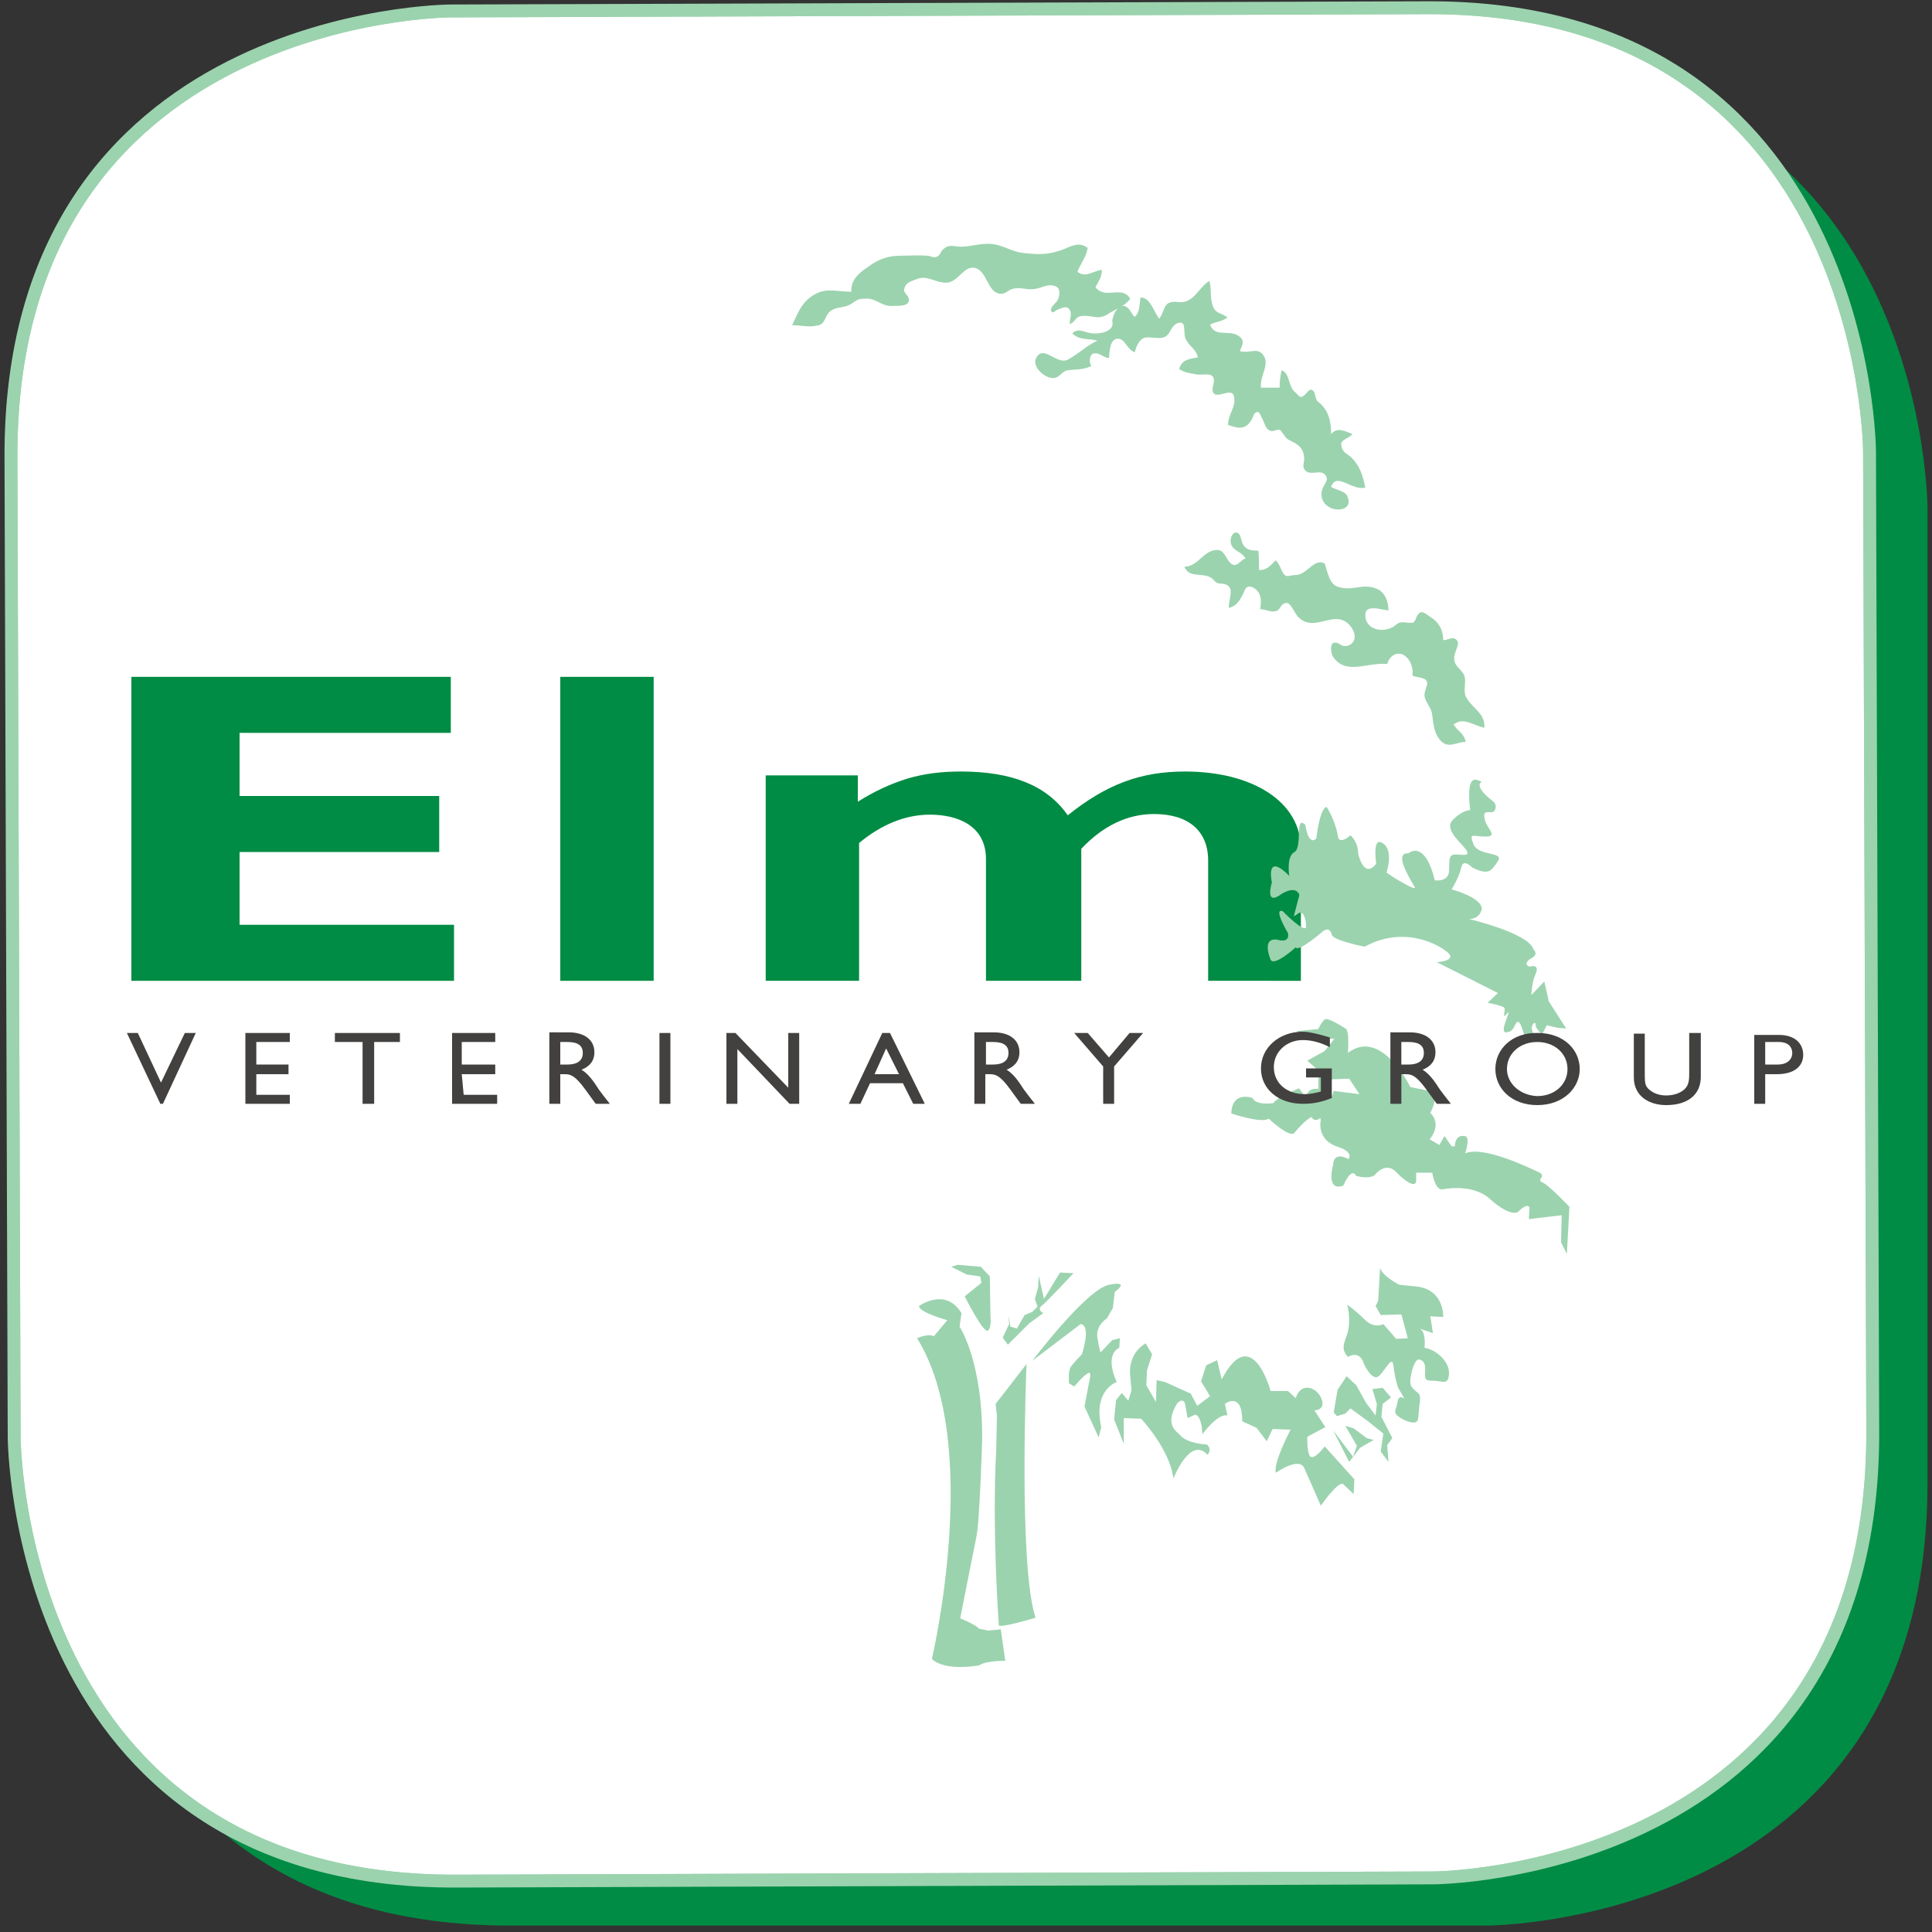
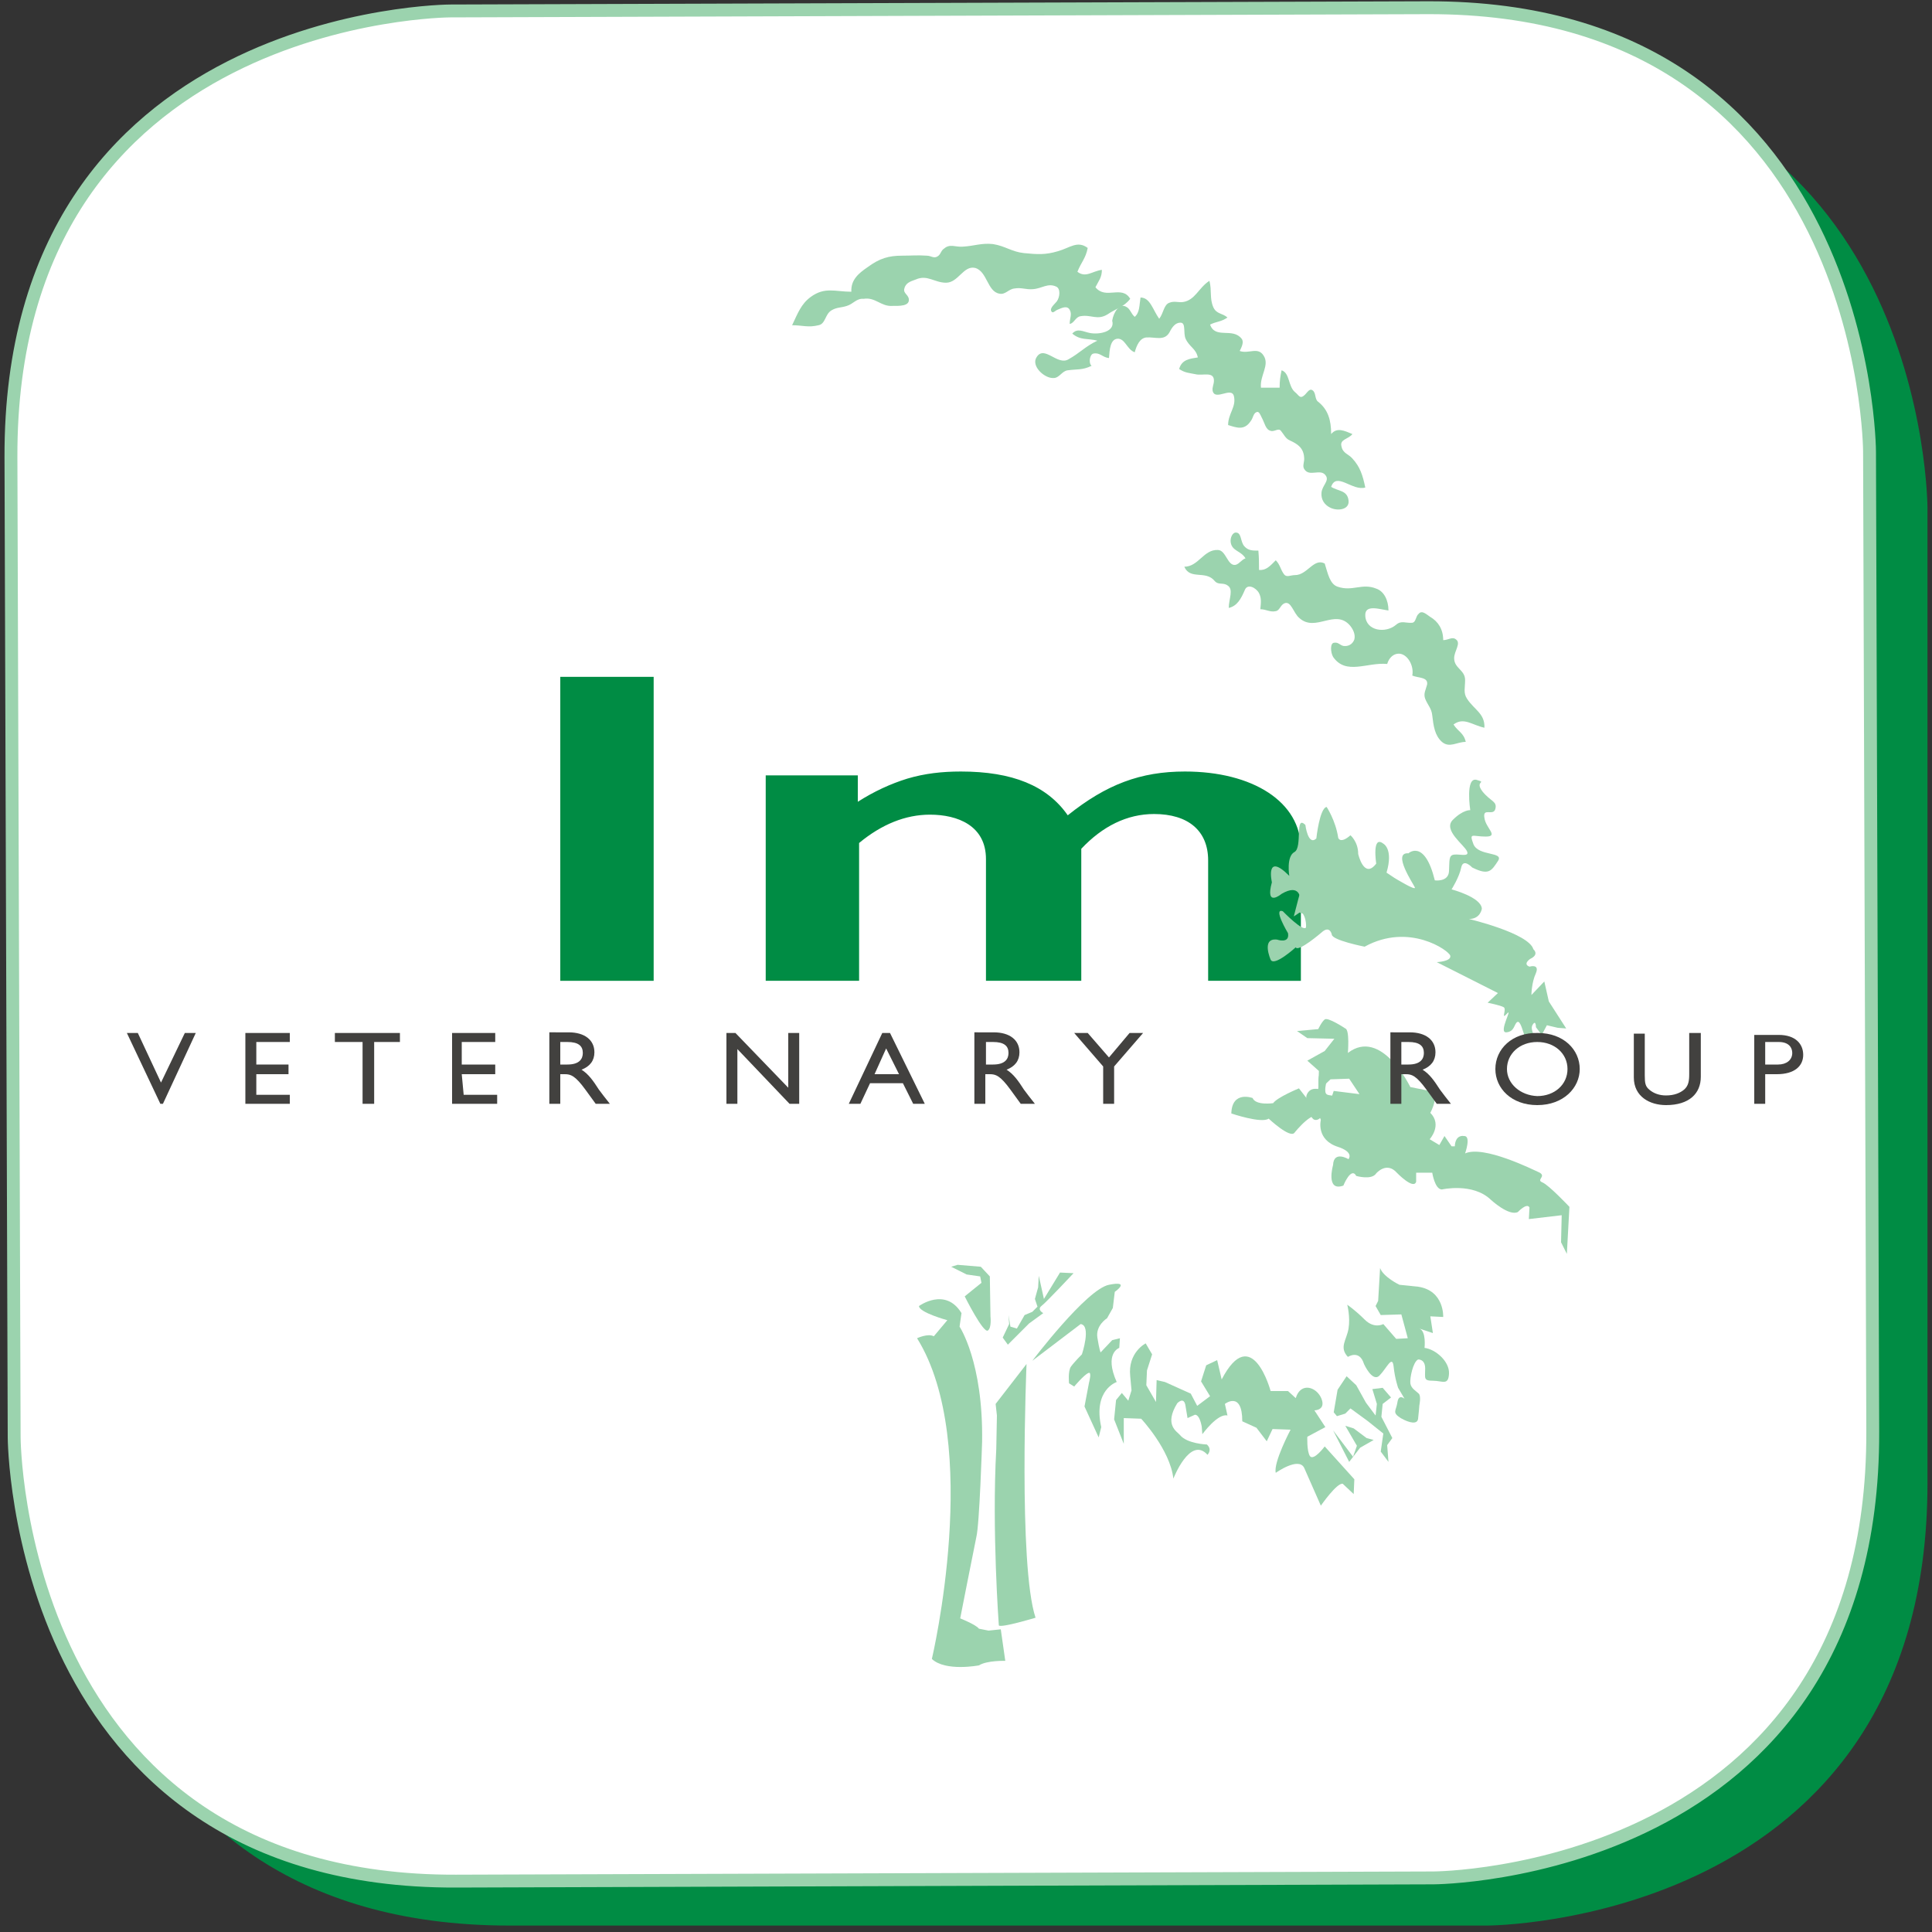
<svg xmlns="http://www.w3.org/2000/svg" xmlns:xlink="http://www.w3.org/1999/xlink" version="1.1" id="Layer_1" x="0px" y="0px" viewBox="0 0 300 300" style="enable-background:new 0 0 300 300;" xml:space="preserve">
  <rect x="0" y="0" width="300" height="300" fill="#333333" stroke="none" />
  <style type="text/css">
	.st0{fill:#008C44;}
	.st1{clip-path:url(#SVGID_1_);fill:#FFFFFF;stroke:#9BD3AE;stroke-width:2;stroke-miterlimit:10;}
	.st2{fill:#FFFFFF;}
	.st3{fill:#9BD3AE;}
	.st4{fill-rule:evenodd;clip-rule:evenodd;fill:#9BD3AE;}
	.st5{fill:#42413F;}
	.st6{fill-rule:evenodd;clip-rule:evenodd;fill:#42413F;}
</style>
  <path class="st0" d="M79.1,10.2c0,0-68.4,0-68.4,68.7v151.4c0,0,0,68.7,68.4,68.7h151.8c0,0,68.4,0,68.4-68.7V78.9  c0,0,0-68.7-68.4-68.7L79.1,10.2z" />
  <g>
    <g>
      <defs>
        <path id="SVGID_2_" d="M69.9,1.7c0,0-68.4,0.2-68.2,69.3l0.5,152.2c0,0,0.2,69.1,68.6,68.9l151.8-0.5c0,0,68.4-0.2,68.2-69.3     l-0.5-152.2c0,0-0.2-69.1-68.6-68.9L69.9,1.7z" />
      </defs>
      <use xlink:href="#SVGID_2_" style="overflow:visible;fill:#FFFFFF;" />
      <clipPath id="SVGID_1_">
        <use xlink:href="#SVGID_2_" style="overflow:visible;" />
      </clipPath>
-       <path class="st1" d="M69.9,1.7c0,0-68.4,0.2-68.2,69.3l0.5,152.2c0,0,0.2,69.1,68.6,68.9l151.8-0.5c0,0,68.4-0.2,68.2-69.3    l-0.5-152.2c0,0-0.2-69.1-68.6-68.9L69.9,1.7z" />
      <use xlink:href="#SVGID_2_" style="overflow:visible;fill:none;stroke:#9BD3AE;stroke-width:2;stroke-miterlimit:10;" />
    </g>
  </g>
-   <polygon class="st0" points="70.5,143.6 37.2,143.6 37.2,132.3 68.2,132.3 68.2,123.6 37.2,123.6 37.2,113.8 70,113.8 70,105.1   20.4,105.1 20.4,152.3 70.5,152.3 70.5,143.6 " />
  <polygon class="st0" points="101.5,105.1 87,105.1 87,152.3 101.5,152.3 101.5,105.1 " />
  <path class="st0" d="M133.4,120.4h-14.5v31.9h14.5v-21.4c3.5-2.9,7.2-4.4,11-4.4c4.3,0,8.7,1.7,8.7,6.9v18.9h14.8v-20.5  c3.3-3.5,7.1-5.4,11.3-5.4c5.3,0,8.4,2.6,8.4,7.2v18.7H202v-20.5c0-7.3-7.5-12-18-12c-6.9,0-12.2,2-18.2,6.8  c-3.2-4.6-8.6-6.8-16.6-6.8c-2.9,0-5.6,0.3-8.3,1.1c-2.6,0.8-5.2,2-7.7,3.6V120.4L133.4,120.4z" />
  <path class="st3" d="M154.6,218l4.8-6.2c0,0-1.3,31.3,1.4,39.4c0,0-5.3,1.6-5.7,1.2c0,0-1.1-14.8-0.4-27.4l0.1-5.2L154.6,218  L154.6,218z" />
  <path class="st3" d="M155.4,253l0.7,4.9c0,0-2.8-0.1-4.1,0.7c0,0-5.2,1-7.3-1c0,0,7.9-33.4-2.3-49.8c0,0,1.7-0.8,2.6-0.3l2.1-2.5  c0,0-4.4-1.2-4.4-2.2c0,0,4.1-3,6.6,1.1l-0.3,2.1c0,0,3.7,5.5,3.5,17.9c0,0-0.4,12.9-0.9,14.8c-0.4,1.9-2.5,12.6-2.5,12.6  s2.5,1,2.9,1.6l1.5,0.3L155.4,253L155.4,253z" />
  <polygon class="st3" points="145.7,207.9 148.6,212.6 149.1,207.4 148.3,206.1 145.7,207.9 " />
  <path class="st3" d="M149.8,201.3c0,0,2.9,5.8,3.6,5.3c0.6-0.4,0.4-2.2,0.4-2.2l-0.1-6.2l-1.4-1.5l-3.6-0.3l-1,0.3l2.4,1.2l2.1,0.3  l0.2,1l-1,0.8L149.8,201.3L149.8,201.3z" />
  <path class="st4" d="M161.3,198.1l-0.1,1.8l-0.5,1.8l0.4,1.2l-0.8,0.8l-1.2,0.5l-1.2,2.1l-1-0.3l-0.3-1.8l0.1,1.4l-1,2.1l0.8,1.1  l3.3-3.3l2.2-1.6c0,0-1-0.5-0.3-1.1c0.7-0.5,5-5.1,5-5.1l-2.1-0.1l-2.5,4.1L161.3,198.1L161.3,198.1z" />
  <path class="st3" d="M160.3,211.3c0,0,8.4-11.1,11.9-11.8c3.5-0.7,0.9,1.1,0.9,1.1l-0.3,2.5l-0.9,1.6c0,0-1.8,1.1-1.5,3  c0.3,1.9,0.5,2.3,0.5,2.3l1.8-1.9l1.2-0.3l-0.1,1.5c0,0-2.4,0.8-0.4,5.3c0,0-3.7,1.2-2.4,7l-0.4,1.6l-2.2-4.8l0.7-3.7  c0,0,0.5-1.8-0.1-1.5c-0.7,0.3-2.2,2.1-2.2,2.1l-0.8-0.5c0,0-0.2-1.9,0.3-2.6c0.5-0.7,1.7-1.9,1.7-1.9s1.5-4.5-0.2-4.7L160.3,211.3  L160.3,211.3z" />
  <path class="st3" d="M177.9,208.6c0,0-2.8,1.4-2.4,5.1l0.2,2.2l-0.5,1.6l-1-1.2l-0.9,1.1l-0.3,3l1.5,3.8v-4l2.7,0.1  c0,0,4.5,4.8,5,9.3c0,0,2.6-6.7,5.3-3.7c0,0,0.8-0.8-0.1-1.6c0,0-3.1-0.1-4.2-1.5c-0.4-0.5-2.5-1.5-0.4-4.9c0,0,1.1-1.2,1.3,0.5  l0.3,1.8l1.1-0.5c0,0,0.7-0.3,1.1,1.8l0.1,1.2c0,0,2.4-3.3,3.9-2.9l-0.4-1.8c0,0,2.7-2.1,2.7,2.7l2.2,1l1.6,2.1l0.9-1.9l2.8,0.1  c0,0-2.7,5.1-2.3,6.7c0,0,3.5-2.5,4.4-0.8l2.6,5.9c0,0,2.5-3.6,3.4-3.4l1.7,1.6l0.1-2.3l-4.6-5.1c0,0-1.7,2.3-2.3,1.5  c-0.5-0.8-0.4-3-0.4-3l2.8-1.5l-1.7-2.6c0,0,1.8,0,1.1-1.8s-3.2-2.7-4-0.1L200,216h-2.7c0,0-2.9-10.8-7.6-1.8l-0.7-3l-1.7,0.8  l-0.8,2.5l1.4,2.3l-2,1.5l-1-1.9l-4-1.8l-1.3-0.3l-0.1,3.4l-1.5-2.6l0.1-2.3l0.8-2.5L177.9,208.6L177.9,208.6z" />
  <polygon class="st4" points="207,222.1 209.5,227 211.2,224.8 213.3,223.6 212.2,223.3 210.2,221.8 208.9,221.4 210.7,224.5   210.1,226.2 207,222.1 " />
  <polygon class="st3" points="214.4,225.4 215.6,227 215.4,224.4 216.2,223.3 214.5,220 214.7,218 216,217 214.7,215.5 213.1,215.7   213.8,218 213.6,219.8 212.1,217.8 210.6,215.1 209.1,213.7 207.7,215.8 207.1,219.3 207.6,219.9 208.9,219.5 209.7,218.7   212.3,220.6 214.8,222.6 214.4,225.4 " />
  <path class="st4" d="M218.1,217.2c0,0-0.9-0.8-1.1,0.5c-0.2,1.4-0.9,1.6,0.5,2.5c1.4,0.8,2.6,1,2.7,0.1c0.1-0.8,0.2-2.1,0.2-2.1  s0.3-1.4-0.1-1.8c-0.4-0.4-1.2-0.8-1.3-1.6c-0.1-0.8,0.4-3.3,1.2-3.7c0,0,1.1-0.1,1.1,1.4c0,1.5-0.3,1.9,1.2,1.9  c1.5,0,2.4,0.8,2.5-1.1c0.1-1.9-2.1-3.8-3.8-4c0,0,0.3-2.6-0.8-3l2.1,0.7l-0.4-2.6l2,0.1c0,0,0.2-4.1-3.9-4.7l-2.9-0.3  c0,0-2.5-1.2-3-2.6L214,202l-0.4,0.8l0.8,1.4l3.2-0.1l1,3.7l-1.8,0.1l-2-2.3c0,0-1.4,0.8-2.9-0.7c-1.5-1.5-2.7-2.3-2.7-2.3  s0.5,1.9,0.2,3.7c-0.3,1.8-1.5,2.9-0.1,4.4c0,0,1.8-1.2,2.5,1.1c0,0,1.3,2.9,2.4,1.8c1.1-1.1,2-3.3,2.2-1.4c0.2,1.9,0.7,3.3,0.7,3.3  L218.1,217.2L218.1,217.2z" />
  <path class="st3" d="M242.5,188.7l-0.1,4.2l0.9,1.8l0.4-7.3c0,0-3.2-3.4-4.2-3.8c-1-0.4,0.6-0.9-0.4-1.5c-1.1-0.5-8.7-4.3-11.6-3  c0,0,1-2.8-0.2-2.7c0,0-1.3-0.3-1.4,1.6h-0.5l-1.1-1.6l-0.8,1.4l-1.5-0.9c0,0,2-2.2,0.1-4.1c0,0,1.9-3.4-0.6-3.5l-2.5-0.5  c0,0-4.5-9.3-9.7-5.3c0,0,0.3-3.6-0.4-3.8c0,0-2.7-1.8-3.2-1.4c-0.5,0.4-1,1.5-1,1.5l-3.3,0.3l1.6,1.1l4.2,0.1l-1.5,1.9l-2.7,1.5  l1.8,1.6l-0.1,3.1l1.9-1.8l2.9-0.1l1.6,2.4l-4-0.5l-0.5,1.5l-3.5-0.1l-1.4-1.8c0,0-3.4,1.4-4,2.3c0,0-2.7,0.4-3.2-0.8  c0,0-3.2-1.2-3.3,2.4c0,0,4.7,1.6,5.8,0.8c0,0,3.3,3.1,4,2.2c0,0,3.4-4.3,4.1-2c0,0-0.8,3.1,2.7,4.2c0,0,2.4,0.7,1.6,1.9  c0,0-2.3-1.4-2.4,0.9c0,0-1.2,4.2,1.6,3.2c0,0,1.2-3,2-1.5c0,0,2.4,0.7,3.1-0.4c0,0,1.6-1.9,3.2-0.1c0,0,2.6,2.7,3,1.4v-1.4h2.5  c0,0,0.4,2.6,1.5,2.6c0,0,4.8-1.1,7.6,1.6c0,0,2.8,2.6,4.2,1.9c0,0,1.4-1.5,1.8-0.7l-0.1,1.8L242.5,188.7L242.5,188.7z" />
  <path class="st3" d="M239.8,152.4l0.7,3.1l2.7,4.2l-1.3-0.1l-1.7-0.4l-0.8,1.5l-0.9-1.2c0,0,0-1.2-0.5-0.4c-0.5,0.8,0.5,1.6-0.1,2.3  c-0.7,0.7-0.8,0.3-1.1-0.4c-0.3-0.7-0.7-2.6-1.2-2.3c-0.5,0.3-0.4,1.5-1.7,1.6c-1.3,0.1,1.1-4,0.1-2.9c-1,1.1,0-0.7-0.5-1  c-0.5-0.3-2.5-0.7-2.5-0.7l1.6-1.5l-9.5-4.8c0,0,2.3-0.1,2.1-1c-0.2-0.8-6.4-5.2-13.3-1.4c0,0-5.1-1-5.1-1.9c0,0-0.3-1.5-1.6-0.3  c0,0-3.6,3.1-4,2.3c0,0-3.4,3.1-3.9,1.9c0,0-1.5-3.4,1-3.1c0,0,2,0.7,1.7-1c0,0-2.4-4-0.8-3.4c0,0,3.2,3.3,3.6,2.5  c0,0,0.2-2.2-1.4-2.9c0,0,1.7-0.4,0.5-1.5c0,0,0-2.5-2.9-0.8c0,0-2.6,2.2-1.5-1.8c0,0-1.1-4.8,2.7-1c0,0-0.5-3,0.8-3.7  c1.3-0.7,0-5.9,1.7-4.2c0,0,0.4,3.3,1.7,2.1c0,0,0.5-4.7,1.6-4.9c0,0,1.4,2.1,1.8,4.8c0,0,0.3,1,1.9-0.4c0,0,1.2,1,1.2,2.9  c0,0,0.9,4,2.8,1.5c0,0-0.7-4.5,1.1-3.1c0,0,1.6,0.8,0.5,4.5l1.2,0.8c0,0,3.4,2.1,3.2,1.5c-0.2-0.5-3.6-5.5-1-5.3  c0,0,2.5-2.3,4.1,4.2c0,0,2.1,0.3,2.2-1.4c0.1-1.6-0.1-2.5,0.8-2.6c0.9-0.1,2.4,0.4,2-0.5c-0.4-1-3.8-3.3-2.2-4.9  c1.6-1.6,2.7-1.5,2.7-1.5s-0.8-5.2,1-4.7c1.7,0.5-0.4,0.1,0.9,1.8c1.3,1.6,2.3,1.5,2,2.7c-0.3,1.2-2-0.3-1.7,1.4  c0.2,1.6,2.3,2.9,0.2,2.9c-2.1,0-2.6-0.7-1.9,1.2c0.8,1.9,4.8,1.1,3.8,2.6c-1,1.5-1.4,2.3-4,1c0,0-1.4-1.5-1.7,0  c-0.3,1.5-1.5,3.4-1.5,3.4s4.6,1.2,4.7,3c0,0-0.2,1.6-2,1.6c0,0,9.3,2.2,10,4.7c0,0,1,0.8-0.5,1.5c0,0-1.2,0.8-0.1,1.2  c0,0,1.6-0.5,1,1c-0.7,1.5-0.7,3.4-0.7,3.4L239.8,152.4L239.8,152.4z" />
  <polygon class="st3" points="213.7,140.1 213.3,141.2 213.5,143.6 211.6,141 211,142.9 209.9,143 209.5,140.8 206.5,141   205.5,141.8 206.2,143.2 201.8,141.7 200.9,142.3 201.6,139.6 202.1,137.8 204.3,140.1 206,139.5 209.4,139.7 210.8,140.4   212.7,140.4 213.7,140.1 " />
  <path class="st3" d="M205.9,171.6c-0.5,1-0.6,2.2-1.5,2.3c-0.7,0.1-1-0.9-1.2-1.8c-0.2-0.9-0.6-1.6-0.2-2.3c0.4-0.7,1-0.8,1.7-0.7  c0.1-0.9-0.1-1.5,0.2-2.3c0.1-0.5,0.8,0.1,1,0.5c0.2,0.8-0.2,1.3-0.1,2.2c0.1,0.9,1.2,0.3,1.7,1c0.4,0.4,0.5,1.4,0,1.6  C206.9,172.4,206.5,171.8,205.9,171.6L205.9,171.6z" />
  <path class="st3" d="M215.4,103.1c0.3-1,1-1.6,1.8-1.6c1.3,0,2.4,1.8,2.1,3.4c0.9,0.4,2.5,0.2,2.3,1.4c-0.2,0.8-0.6,1.4-0.3,2.2  c0.4,1,1,1.5,1.1,2.6c0.2,1.7,0.4,3.1,1.5,4.1c1.2,1,2.3,0,3.7,0c-0.3-1.4-1.2-1.6-1.9-2.7c1.6-1.2,2.9,0.1,4.8,0.5  c0.1-2.2-1.6-2.8-2.7-4.5c-0.6-0.9-0.3-1.7-0.3-2.9c0-1.6-1.7-1.8-1.7-3.4c0-1.1,1.1-2.3,0.3-2.9c-0.6-0.5-1.2,0.1-2,0.1  c0-1.7-0.8-2.9-2-3.6c-0.6-0.4-1.3-1.1-1.8-0.5c-0.5,0.4-0.4,1.3-1,1.4c-1,0.1-1.7-0.4-2.5,0.3c-1.6,1.4-4.7,1-4.8-1.4  c-0.1-1.8,2.2-1,3.6-0.8c0-1.6-0.7-3-1.9-3.4c-2.2-0.9-3.7,0.5-6-0.3c-1.2-0.4-1.5-2-2-3.6c-1.7-0.9-2.7,1.8-4.6,1.8  c-0.7,0-1.3,0.4-1.7-0.1c-0.6-0.8-0.6-1.5-1.3-2.2c-0.9,0.9-1.5,1.6-2.6,1.5c0-1.2,0-1.8-0.1-3c-0.9,0-1.6,0-2.2-0.7  c-0.6-0.7-0.4-2-1.2-2.1c-0.6-0.1-1,0.8-0.9,1.5c0.2,1.4,1.6,1.3,2.3,2.5c-0.6,0.2-0.9,0.8-1.5,1c-1.3,0.3-1.5-2.3-2.8-2.3  c-2.2-0.1-3,2.6-5.2,2.6c0.9,2.1,3.3,0.5,4.7,2.2c0.6,0.7,1.3,0.2,2,0.7c1,0.6,0.2,2.1,0.2,3.5c1.3-0.3,1.9-1.4,2.5-2.8  c0.4-1,1.7-0.4,2.2,0.5c0.4,0.8,0.3,1.5,0.2,2.5c0.9,0,1.5,0.5,2.4,0.3c0.6-0.1,0.7-0.9,1.3-1.2c1.1-0.5,1.4,1.5,2.4,2.3  c2.5,2.2,5.5-1.5,7.8,1.1c0.5,0.6,0.9,1.4,0.7,2.2c-0.3,0.8-1,1.1-1.7,1c-0.5-0.1-0.8-0.6-1.4-0.5c-0.7,0-0.6,1.5-0.2,2.2  C209,104.9,212.3,102.8,215.4,103.1L215.4,103.1z" />
  <path class="st3" d="M190.7,66c0-1.8,1.3-2.8,0.9-4.5c-0.4-1.5-2.9,0.8-3.3-0.8c-0.1-0.6,0.2-1,0.2-1.6c0-1.5-1.8-0.7-2.9-1  c-1-0.2-1.6-0.2-2.5-0.8c0.4-1.5,1.7-1.6,2.9-1.8c-0.3-1.4-1.3-1.6-1.9-2.9c-0.4-0.9,0.1-2.5-0.8-2.5c-0.8,0-1.3,0.7-1.7,1.5  c-0.8,1.4-2.2,0.7-3.6,0.8c-1,0.1-1.5,1.2-1.8,2.3c-1.2-0.4-1.5-2.2-2.7-2.1c-1.1,0.1-1.2,1.7-1.3,3c-1-0.1-1.4-0.9-2.4-0.7  c-0.6,0.1-0.8,1.5-0.3,1.9c-1.4,0.7-2.3,0.5-3.7,0.7c-0.9,0.1-1.3,1.2-2.2,1.2c-1.4,0.1-3.6-1.9-2.6-3.3c1.2-1.8,3.2,1.4,4.9,0.4  c1.8-1,2.6-2,4.5-2.9c-1.5-0.4-2.6,0-3.9-1.1c0.8-0.9,1.7-0.3,2.7-0.1c1.5,0.3,4-0.2,3.5-1.9c0.2-1.3,1.1-2.7,2.1-2.2  c0.7,0.3,0.8,1.1,1.4,1.6c0.8-0.7,0.7-1.8,0.9-3c1.5,0,1.9,1.9,2.9,3.3c0.7-0.9,0.7-2.2,1.6-2.5c0.8-0.3,1.3,0,2.1-0.1  c1.9-0.3,2.4-2.2,4.1-3.3c0.4,1.6,0,2.7,0.6,4.1c0.5,1.1,1.4,0.9,2.2,1.6c-1,0.7-1.7,0.6-2.7,1.1c0.8,2.3,3.5,0.4,4.9,2.2  c0.4,0.5,0,1.3-0.3,1.9c1.4,0.5,2.8-0.7,3.7,0.7c1,1.5-0.6,3.1-0.4,5h2.9c0-1.1,0.1-1.7,0.3-2.7c1.3,0.4,1,2.5,2.1,3.4  c0.4,0.3,0.7,0.9,1.1,0.7c0.7-0.3,1-1.4,1.6-1c0.6,0.4,0.3,1.4,0.9,1.8c1.5,1.2,2,2.8,2,5c0.9-1.1,2.1-0.5,3.3,0  c-0.6,0.8-2,0.8-1.7,1.9c0.2,1.1,1.1,1.2,1.7,1.9c1.2,1.3,1.6,2.6,2,4.5c-2,0.6-4.5-2.5-5.3-0.1c1.1,0.7,2.5,0.5,2.7,2.1  c0.2,1.5-1.8,1.7-2.9,1.1c-0.8-0.4-1.4-1.2-1.3-2.3c0.1-1.1,1.2-1.8,0.7-2.6c-0.8-1.3-2.6,0.3-3.4-1.1c-0.3-0.5,0.1-1.1,0-1.8  c-0.1-1.5-1.1-2.1-2.2-2.6c-0.7-0.3-0.9-0.9-1.4-1.5c-0.4-0.5-1,0.2-1.6,0c-0.8-0.2-0.9-1.2-1.4-2.1c-0.2-0.4-0.4-1-0.8-0.8  c-0.5,0.2-0.5,0.9-0.9,1.4C193.2,66.9,192,66.4,190.7,66L190.7,66z" />
  <path class="st3" d="M172,48.8c-1.6,1-2.6,0-4.2,0.3c-0.8,0.1-1,1.1-1.7,1.2c0-0.9,0.4-1.5,0-2.2c-0.4-0.7-1.2-0.3-1.9,0  c-0.3,0.1-0.7,0.6-0.9,0.3c-0.4-0.5,0.4-1.1,0.8-1.6c0.5-0.7,0.6-2-0.1-2.3c-1.3-0.6-2.2,0.3-3.6,0.4c-1.1,0.1-1.8-0.3-2.9-0.1  c-0.9,0.1-1.4,1-2.3,0.8c-1.9-0.3-1.9-3.5-3.8-4c-1.8-0.4-2.6,2.3-4.5,2.3c-1.8,0-2.9-1.3-4.7-0.5c-0.8,0.3-1.6,0.5-1.8,1.5  c-0.1,0.6,0.5,0.8,0.7,1.4c0.3,1.3-1.5,1.2-2.6,1.2c-1.7,0.1-2.6-1.4-4.4-1.1c-1.1-0.1-1.6,0.8-2.6,1.1c-0.9,0.3-1.6,0.2-2.4,0.7  c-1,0.6-0.9,2.1-2,2.3c-1.6,0.4-2.5,0-4.1,0c0.9-1.9,1.4-3.3,2.9-4.4c2.2-1.6,3.8-0.8,6.3-0.8c-0.1-1.9,1.2-2.9,2.5-3.8  c1.9-1.4,3.3-1.8,5.4-1.8c1.5,0,2.3-0.1,3.8,0c0.7,0,1.1,0.5,1.7,0.1c0.5-0.3,0.5-0.9,1-1.2c0.9-0.8,1.8-0.2,2.9-0.3  c1.8-0.1,2.9-0.6,4.7-0.4c1.9,0.3,2.9,1.2,4.8,1.4c2.1,0.2,3.3,0.3,5.3-0.3c1.8-0.5,3-1.7,4.6-0.5c-0.3,1.6-1,2.2-1.6,3.7  c1.3,1,2.3-0.1,3.8-0.3c0,1.2-0.5,1.7-1,2.7c1.6,2,4.1-0.4,5.4,1.8C174.5,47.7,173.3,47.9,172,48.8L172,48.8z" />
  <polygon class="st5" points="30.4,160.4 28.7,160.4 25,168.1 21.4,160.4 19.7,160.4 24.9,171.4 25.3,171.4 30.4,160.4 " />
  <polygon class="st5" points="45,160.4 38.1,160.4 38.1,171.4 45,171.4 45,170 39.8,170 39.8,166.8 44.8,166.8 44.8,165.3   39.8,165.3 39.8,161.8 45,161.8 45,160.4 " />
  <polygon class="st5" points="62.1,160.4 52,160.4 52,161.8 56.3,161.8 56.3,171.4 58.1,171.4 58.1,161.8 62.1,161.8 62.1,160.4 " />
  <polygon class="st5" points="76.9,160.4 70.2,160.4 70.2,171.4 77.2,171.4 77.2,170 72,170 71.7,166.8 76.9,166.8 76.9,165.3   71.7,165.3 71.7,161.8 76.9,161.8 76.9,160.4 " />
  <path class="st6" d="M87,161.8h1.1c1.7,0,2.4,0.6,2.4,1.7c0,0.9-0.5,1.8-2.4,1.8H87V161.8L87,161.8z M85.3,160.4v11H87v-4.6h0.7  c0.9,0,1.6,0.2,3.2,2.4l1.6,2.2h2.2c-0.8-1-1.1-1.4-1.7-2.2c-0.9-1.4-1.6-2.4-2.7-3.1c1.3-0.5,2-1.4,2-2.7c0-1.9-1.5-3.1-4-3.1H85.3  L85.3,160.4z" />
-   <polygon class="st5" points="104.1,160.4 102.4,160.4 102.4,171.4 104.1,171.4 104.1,160.4 " />
  <polygon class="st5" points="124.1,160.4 122.4,160.4 122.4,168.9 114.2,160.4 112.8,160.4 112.8,171.4 114.5,171.4 114.5,162.9   122.6,171.4 124.1,171.4 124.1,160.4 " />
  <path class="st6" d="M137.6,162.8l2,4h-3.8L137.6,162.8L137.6,162.8z M138.2,160.4H137l-5.2,11h1.8l1.5-3.2h5.1l1.6,3.2h1.8  L138.2,160.4L138.2,160.4z" />
  <path class="st6" d="M153.1,161.8h1.1c1.7,0,2.4,0.6,2.4,1.7c0,0.9-0.5,1.8-2.4,1.8h-1.1V161.8L153.1,161.8z M151.3,160.4v11h1.7  v-4.6h0.7c0.9,0,1.6,0.2,3.2,2.4l1.6,2.2h2.2c-0.8-1-1.1-1.4-1.7-2.2c-0.9-1.4-1.6-2.4-2.7-3.1c1.3-0.5,2-1.4,2-2.7  c0-1.9-1.5-3.1-4-3.1H151.3L151.3,160.4z" />
  <polygon class="st5" points="172.2,164.2 168.9,160.4 166.8,160.4 171.3,165.6 171.3,171.4 173,171.4 173,165.6 177.5,160.4   175.4,160.4 172.2,164.2 " />
-   <path class="st5" d="M206.9,165.9h-4.1v1.4h2.3v2.2c-0.8,0.2-1.6,0.4-2.5,0.4c-2.8,0-4.8-1.7-4.8-4.2c0-2.4,2-4.2,4.5-4.2  c1.4,0,2.8,0.4,4.2,1.1v-1.5c0,0-2.8-0.9-4.2-0.9c-3.7,0-6.5,2.5-6.5,5.7c0,3.2,2.7,5.5,6.5,5.5c1.7,0,3-0.3,4.5-0.9V166V165.9z" />
  <path class="st6" d="M217.6,161.8h1.1c1.7,0,2.4,0.6,2.4,1.7c0,0.9-0.5,1.8-2.4,1.8h-1.1V161.8L217.6,161.8z M215.9,160.4v11h1.7  v-4.6h0.7c0.9,0,1.6,0.2,3.2,2.4l1.6,2.2h2.2c-0.8-1-1.1-1.4-1.7-2.2c-0.9-1.4-1.6-2.4-2.7-3.1c1.3-0.5,2-1.4,2-2.7  c0-1.9-1.5-3.1-4-3.1H215.9L215.9,160.4z" />
  <path class="st6" d="M234,166c0-2.4,2-4.2,4.7-4.2c2.7,0,4.7,1.8,4.7,4.2c0,2.4-2,4.2-4.7,4.2C236.1,170.1,234,168.3,234,166  L234,166z M232.2,166c0,3,2.5,5.6,6.5,5.6c4.1,0,6.6-2.7,6.6-5.6c0-3-2.5-5.6-6.5-5.6C234.8,160.3,232.2,162.9,232.2,166L232.2,166z  " />
  <path class="st5" d="M264,160.4h-1.7v6.4c0,1-0.1,1.8-0.8,2.4c-0.6,0.5-1.5,0.9-2.8,0.9c-1,0-1.9-0.3-2.6-0.9  c-0.6-0.5-0.7-1-0.7-2.2v-6.5h-1.7v6.8c0,3,2.5,4.3,5,4.3c3.6,0,5.4-1.8,5.4-4.4V160.4L264,160.4z" />
-   <path class="st6" d="M274.1,161.8h2.1c1.6,0,2.1,0.9,2.1,1.7c0,1.1-0.9,1.8-2.2,1.8h-2V161.8L274.1,161.8z M272.4,160.7v10.7h1.7  v-4.6h1.8c2.8,0,4.1-1.3,4.1-3c0-1.7-1.2-3.1-3.8-3.1H272.4L272.4,160.7z" />
+   <path class="st6" d="M274.1,161.8h2.1c1.6,0,2.1,0.9,2.1,1.7c0,1.1-0.9,1.8-2.2,1.8h-2L274.1,161.8z M272.4,160.7v10.7h1.7  v-4.6h1.8c2.8,0,4.1-1.3,4.1-3c0-1.7-1.2-3.1-3.8-3.1H272.4L272.4,160.7z" />
</svg>